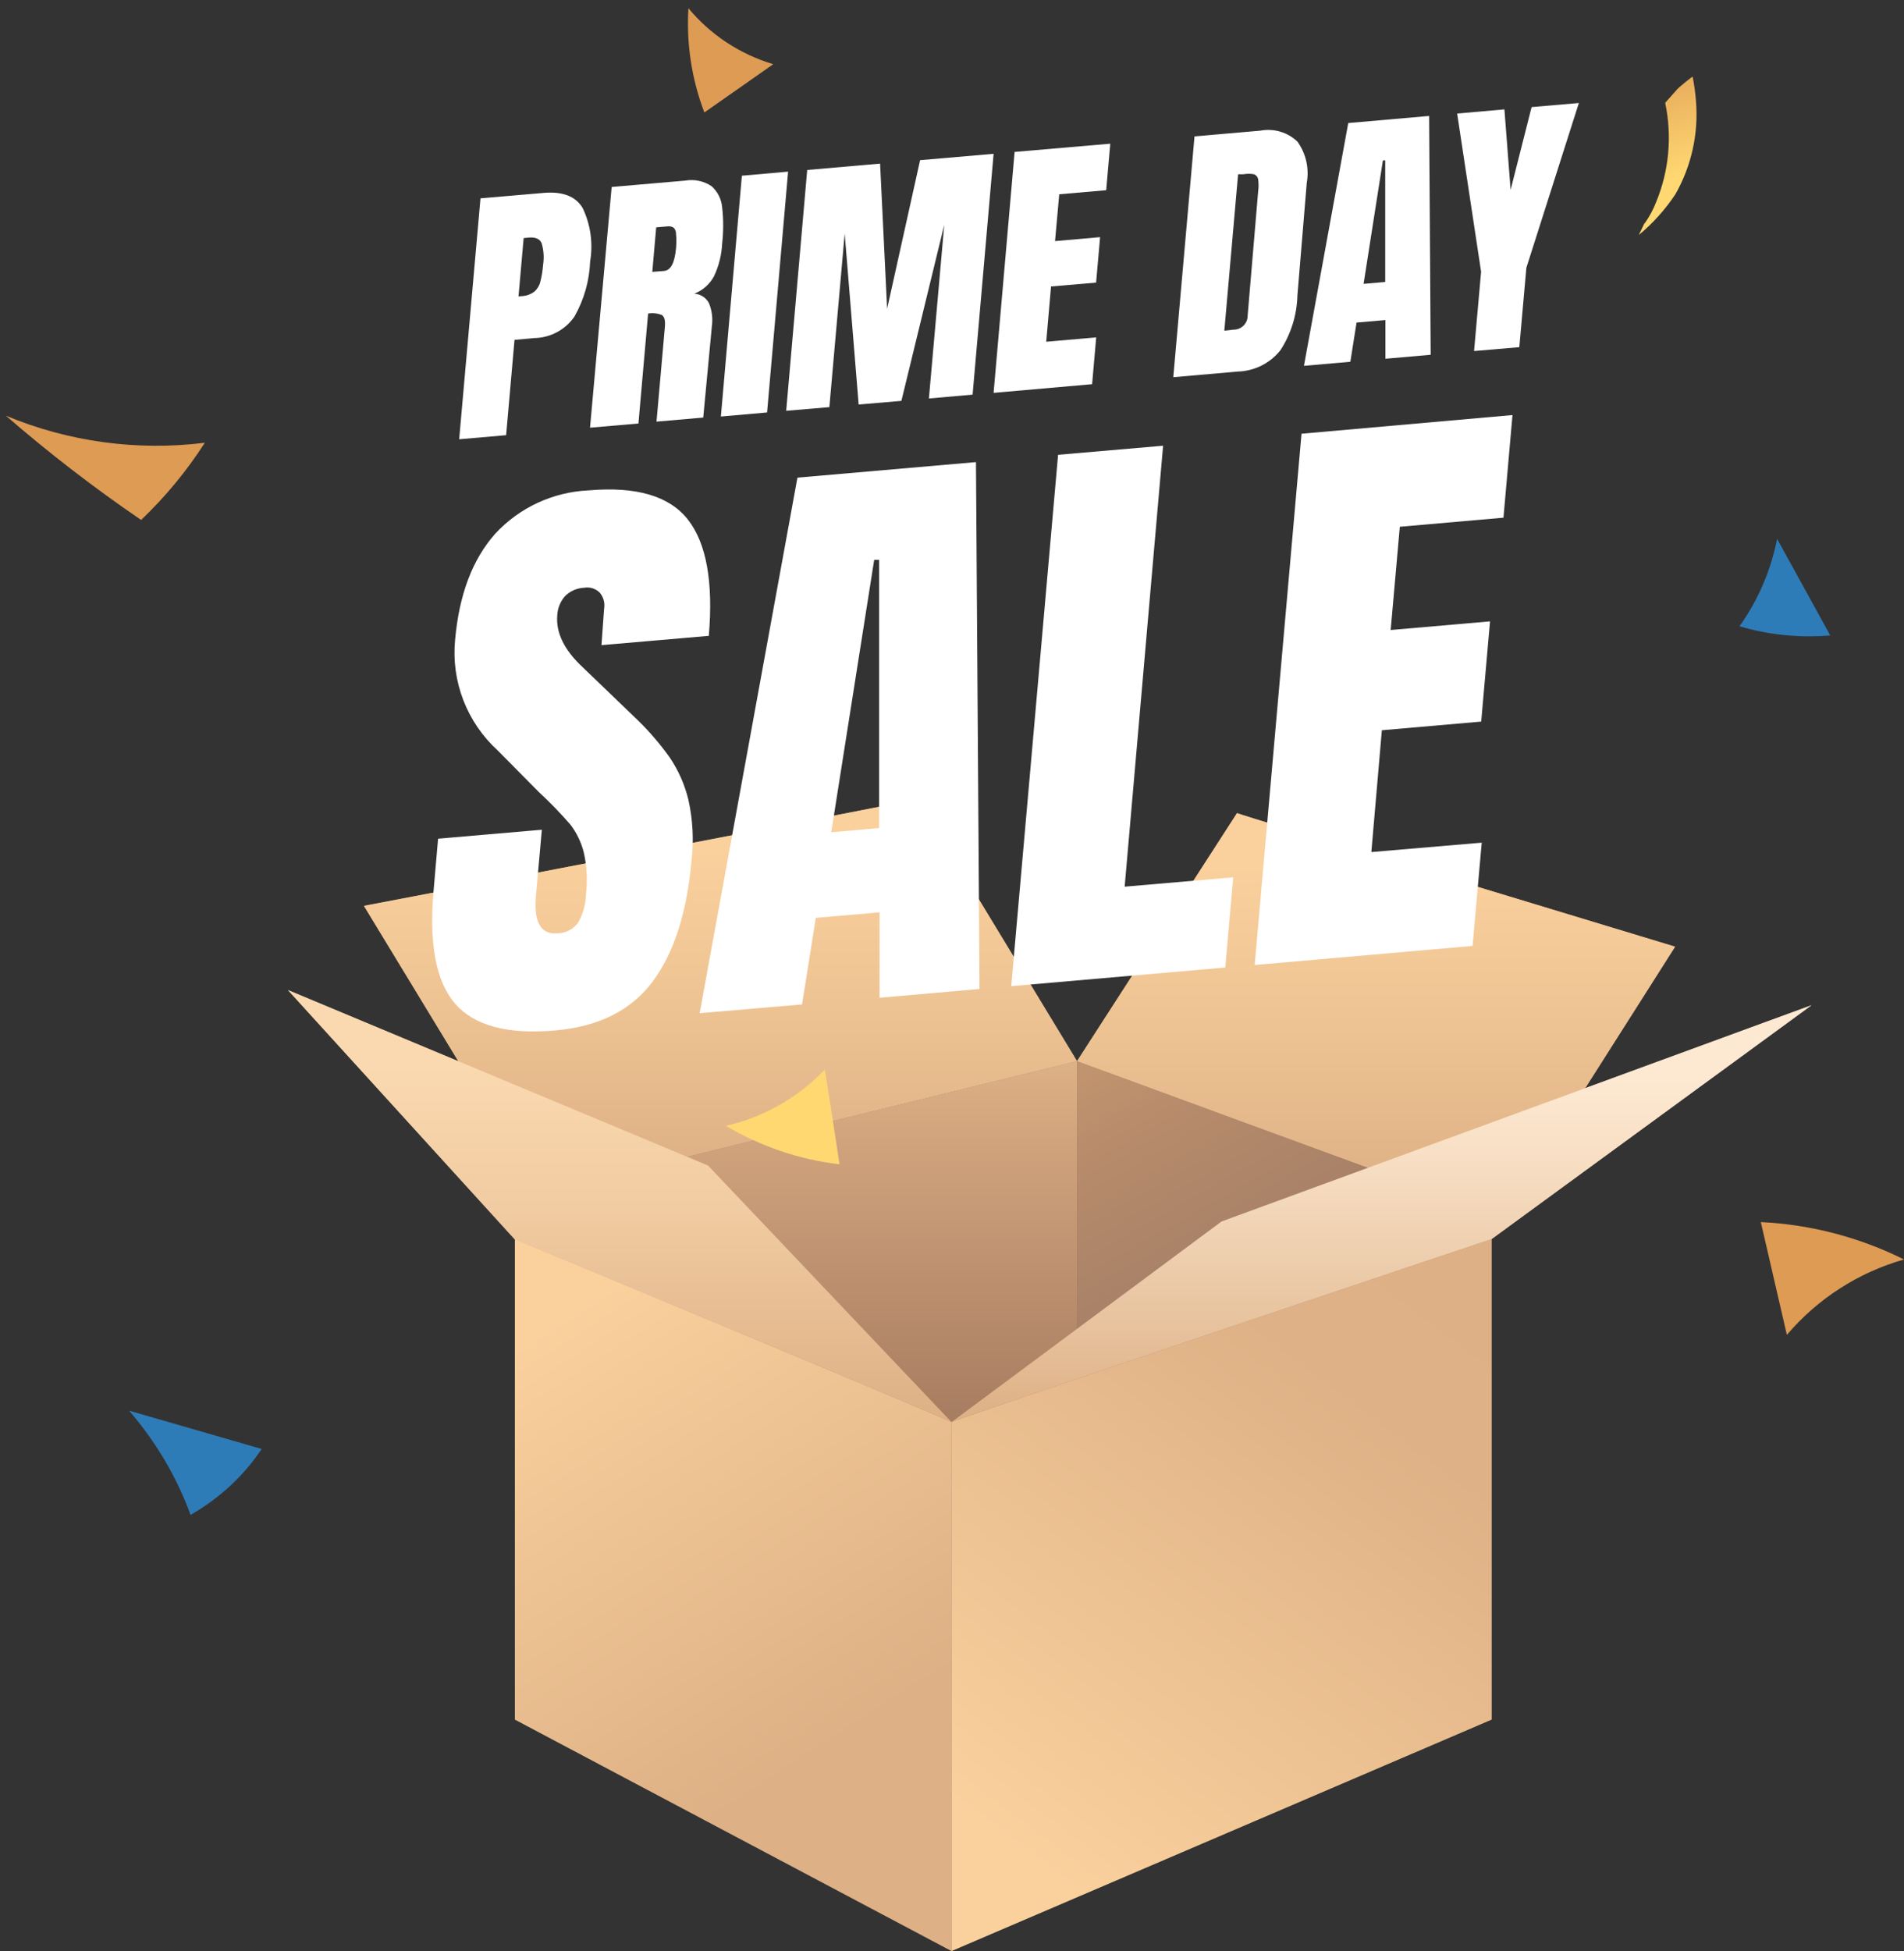
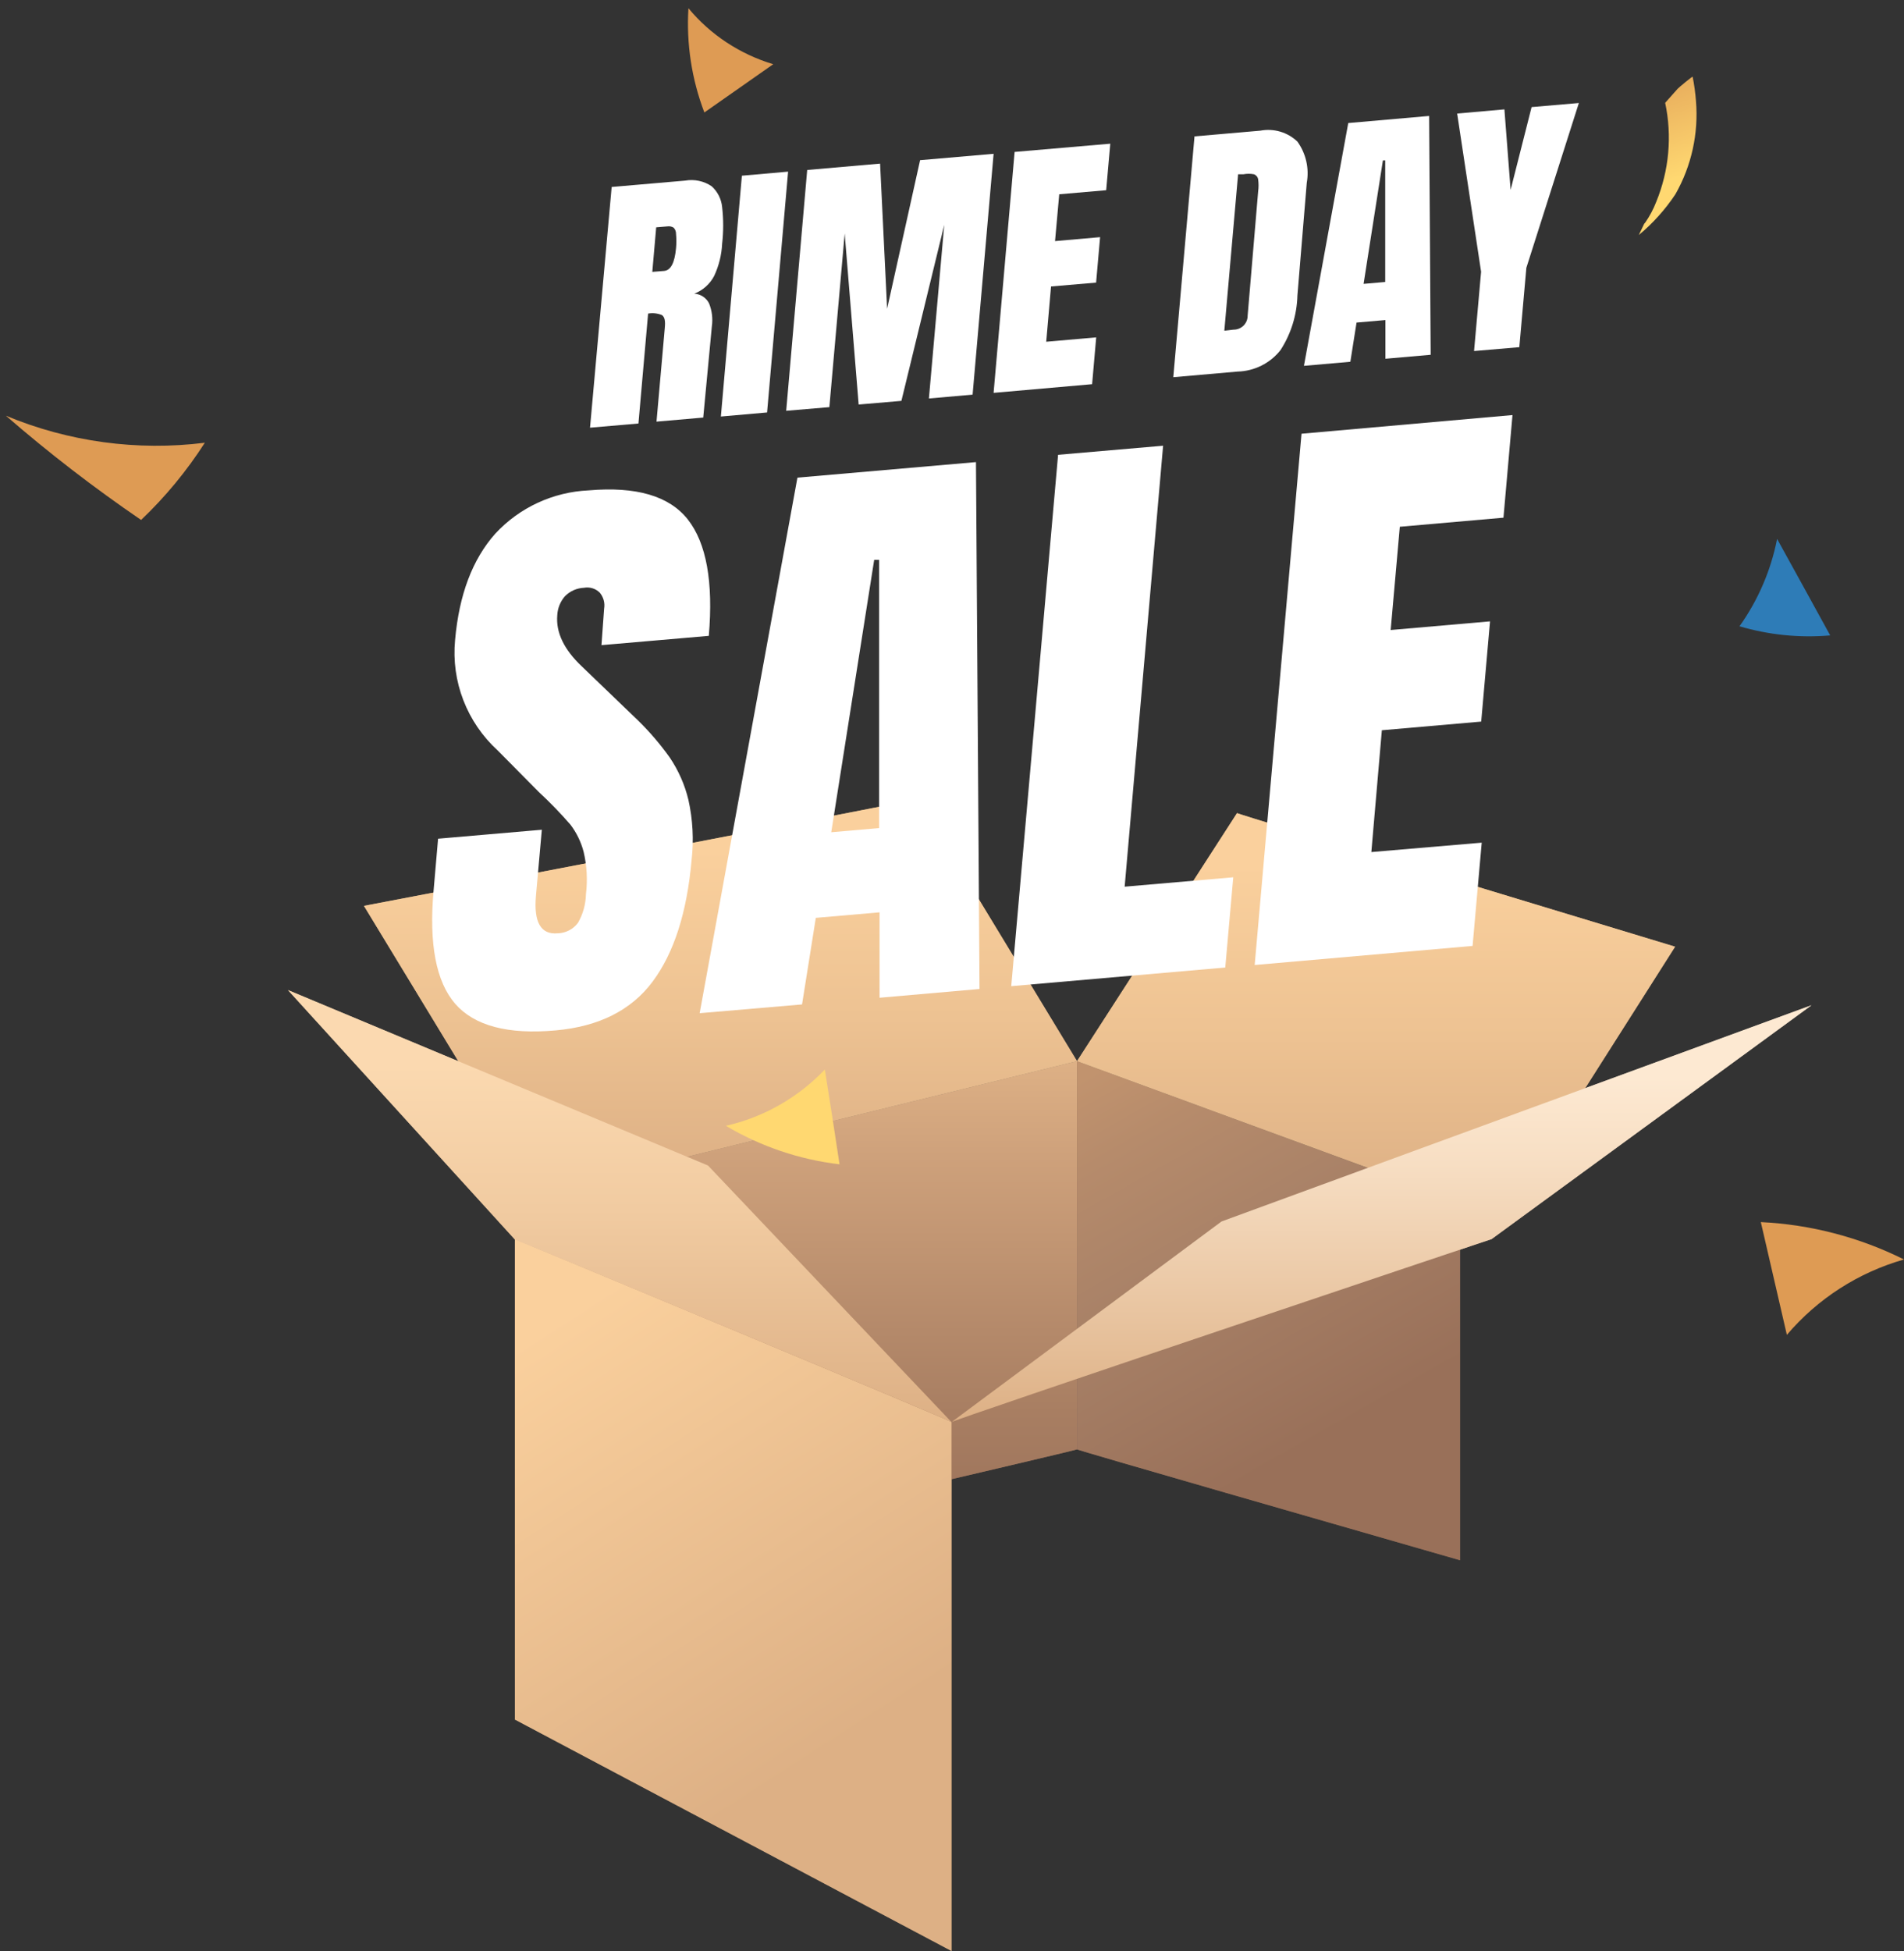
<svg xmlns="http://www.w3.org/2000/svg" fill="none" viewBox="0 0 205 210" height="210" width="205">
  <rect x="0" y="0" width="205" height="210" fill="#333333" stroke="none" />
  <g clip-path="url(#clip0_17436_1106)">
    <path fill="url(#paint0_linear_17436_1106)" d="M115.961 156.004V114.219L57.975 128.437L59.267 169.245C59.267 169.3 116.446 156.004 115.961 156.004Z" />
    <path fill="url(#paint1_linear_17436_1106)" d="M98.84 86L115.961 114.219L57.974 128.437L39.184 97.505C39.237 97.505 99.378 86 98.84 86Z" />
    <path fill="url(#paint2_linear_17436_1106)" d="M157.204 129.359L115.962 114.219V156.004C115.639 156.004 145.52 164.578 157.204 167.943V129.359Z" />
    <path fill="url(#paint3_linear_17436_1106)" d="M133.19 87.519L115.961 114.219L161.834 131.042L180.355 101.9C180.355 101.9 132.813 87.519 133.19 87.519Z" />
-     <path fill="url(#paint4_linear_17436_1106)" d="M102.447 153.074V210L160.595 185.091V133.375C160.542 133.375 101.909 153.074 102.447 153.074Z" />
    <path fill="url(#paint5_linear_17436_1106)" d="M102.447 153.074L131.521 131.476L195.054 108.195L160.595 133.375C160.542 133.375 101.909 153.074 102.447 153.074Z" />
    <path fill="url(#paint6_linear_17436_1106)" d="M102.448 153.074V210L55.444 185.091V133.375C55.444 133.375 102.825 153.074 102.448 153.074Z" />
    <path fill="url(#paint7_linear_17436_1106)" d="M102.447 153.074L76.227 125.452L31 106.567L55.444 133.429C55.444 133.375 102.824 153.074 102.447 153.074Z" />
    <g opacity="0.72">
      <path fill="url(#paint8_linear_17436_1106)" d="M115.961 156.004V114.219L57.975 128.437L59.267 169.245C59.267 169.3 116.446 156.004 115.961 156.004Z" />
      <path fill="url(#paint9_linear_17436_1106)" d="M98.84 86L115.961 114.219L57.974 128.437L39.184 97.505C39.237 97.505 99.378 86 98.84 86Z" />
      <path fill="url(#paint10_linear_17436_1106)" d="M157.204 129.359L115.962 114.219V156.004C115.639 156.004 145.52 164.578 157.204 167.943V129.359Z" />
      <path fill="url(#paint11_linear_17436_1106)" d="M133.19 87.519L115.961 114.219L161.834 131.042L180.355 101.9C180.355 101.9 132.813 87.519 133.19 87.519Z" />
-       <path fill="url(#paint12_linear_17436_1106)" d="M102.447 153.074V210L160.595 185.091V133.375C160.542 133.375 101.909 153.074 102.447 153.074Z" />
      <path fill="url(#paint13_linear_17436_1106)" d="M102.447 153.074L131.521 131.476L195.054 108.195L160.595 133.375C160.542 133.375 101.909 153.074 102.447 153.074Z" />
      <path fill="url(#paint14_linear_17436_1106)" d="M102.448 153.074V210L55.444 185.091V133.375C55.444 133.375 102.825 153.074 102.448 153.074Z" />
      <path fill="url(#paint15_linear_17436_1106)" d="M102.447 153.074L76.227 125.452L31 106.567L55.444 133.429C55.444 133.375 102.824 153.074 102.447 153.074Z" />
    </g>
  </g>
  <path fill="url(#paint16_linear_17436_1106)" d="M192.388 143.683C191.453 139.628 190.519 135.581 189.585 131.544C194.946 131.803 200.196 133.172 205 135.567C200.086 136.966 195.697 139.79 192.388 143.683Z" />
  <path fill="url(#paint17_linear_17436_1106)" d="M83.252 6.912L75.837 12.107C74.471 8.522 73.887 4.702 74.123 0.887C76.477 3.731 79.656 5.829 83.252 6.912Z" />
-   <path fill="url(#paint18_linear_17436_1106)" d="M28.174 155.964L13.895 151.841C16.795 155.195 19.037 158.993 20.518 163.061C23.632 161.276 26.253 158.847 28.174 155.964Z" />
  <path fill="url(#paint19_linear_17436_1106)" d="M159.052 75.51L154.203 68.586C153.518 70.498 152.248 72.146 150.573 73.296C153.304 74.36 156.149 75.103 159.052 75.51Z" />
  <path fill="url(#paint20_linear_17436_1106)" d="M88.809 115.124C89.347 118.524 89.885 121.924 90.391 125.324C86.076 124.817 81.91 123.406 78.151 121.179C82.203 120.264 85.907 118.16 88.809 115.124Z" />
  <path fill="url(#paint21_linear_17436_1106)" d="M197.055 68.394C195.163 64.931 193.243 61.469 191.337 58.007C190.671 61.395 189.29 64.601 187.287 67.412C190.453 68.346 193.766 68.679 197.055 68.394Z" />
  <path fill="url(#paint22_linear_17436_1106)" d="M22.054 47.656C20.109 50.69 17.805 53.481 15.192 55.967C10.127 52.509 5.266 48.763 0.635 44.747C7.398 47.562 14.782 48.565 22.054 47.656Z" />
  <path fill="url(#paint23_linear_17436_1106)" d="M176.448 25.296L177.026 24.085L177.14 23.957C177.624 23.26 178.022 22.508 178.328 21.716C179.71 18.344 180.044 14.633 179.286 11.068C179.286 11.068 179.59 10.725 179.685 10.618L180.637 9.548C180.751 9.419 182.221 8.197 182.245 8.256C182.415 9.121 182.534 9.995 182.602 10.873C182.891 14.364 182.121 17.86 180.39 20.905C179.296 22.552 177.968 24.032 176.448 25.296Z" />
-   <path fill="white" d="M51.734 21.349L58.518 20.766C60.576 20.586 61.978 21.125 62.735 22.393C63.588 24.183 63.868 26.189 63.538 28.141C63.46 30.222 62.882 32.254 61.853 34.068C61.369 34.774 60.721 35.354 59.963 35.758C59.205 36.163 58.361 36.38 57.5 36.392L55.397 36.583L54.493 46.843L49.438 47.281L51.734 21.349ZM56.121 31.879C56.622 31.866 57.107 31.702 57.512 31.408C57.835 31.136 58.064 30.771 58.167 30.364C58.326 29.753 58.428 29.129 58.473 28.5C58.595 27.724 58.541 26.93 58.314 26.177C58.122 25.716 57.659 25.514 56.946 25.57L56.381 25.626L55.827 31.902L56.121 31.879Z" />
  <path fill="white" d="M65.857 20.126L73.771 19.441C74.764 19.266 75.787 19.484 76.621 20.047C77.266 20.63 77.669 21.43 77.751 22.292C77.901 23.602 77.901 24.923 77.751 26.233C77.694 27.442 77.398 28.628 76.881 29.724C76.424 30.586 75.669 31.255 74.755 31.61C75.087 31.631 75.407 31.737 75.685 31.918C75.962 32.099 76.187 32.349 76.338 32.643C76.659 33.432 76.765 34.292 76.643 35.135L75.716 44.946L70.685 45.384L71.578 35.281C71.646 34.551 71.578 34.158 71.284 33.922C70.81 33.722 70.287 33.664 69.78 33.754L68.74 45.586L63.527 46.035L65.857 20.126ZM71.51 29.163C72.222 29.095 72.641 28.287 72.788 26.715C72.835 26.207 72.835 25.696 72.788 25.189C72.793 25.063 72.773 24.938 72.728 24.82C72.683 24.702 72.615 24.595 72.528 24.504C72.325 24.379 72.084 24.331 71.849 24.369L70.651 24.47L70.232 29.264L71.51 29.163Z" />
  <path fill="white" d="M77.616 44.834L79.878 18.913L84.853 18.475L82.591 44.396L77.616 44.834Z" />
  <path fill="white" d="M84.648 44.217L86.91 18.296L94.757 17.611L95.514 33.238L99.065 17.241L106.98 16.556L104.718 42.477L100.014 42.892L101.665 24.201L97.052 43.15L92.45 43.543L90.946 25.133L89.296 43.824L84.648 44.217Z" />
  <path fill="white" d="M106.979 42.286L109.241 16.354L119.541 15.467L119.1 20.474L114.046 20.912L113.594 25.952L118.445 25.526L118.015 30.42L113.164 30.835L112.644 36.785L118.026 36.314L117.585 41.354L106.979 42.286Z" />
  <path fill="white" d="M128.61 14.681L135.7 14.064C136.411 13.928 137.145 13.965 137.84 14.17C138.535 14.375 139.169 14.743 139.691 15.242C140.147 15.878 140.471 16.598 140.644 17.359C140.817 18.12 140.835 18.908 140.697 19.677L139.691 31.801C139.637 33.89 139.007 35.924 137.871 37.683C137.318 38.385 136.616 38.956 135.814 39.356C135.012 39.755 134.131 39.974 133.235 39.996L126.326 40.602L128.61 14.681ZM132.805 35.483C133.005 35.486 133.204 35.449 133.39 35.375C133.576 35.3 133.745 35.19 133.887 35.05C134.029 34.909 134.142 34.742 134.218 34.559C134.294 34.375 134.333 34.177 134.331 33.978L135.462 20.608C135.522 20.176 135.522 19.738 135.462 19.306C135.443 19.183 135.392 19.066 135.312 18.97C135.232 18.873 135.128 18.799 135.01 18.756C134.636 18.685 134.253 18.685 133.879 18.756H133.303L131.821 35.595L132.805 35.483Z" />
  <path fill="white" d="M140.393 39.378L145.164 13.244L153.87 12.481L154.04 38.188L149.167 38.615V34.45L146.057 34.719L145.39 38.94L140.393 39.378ZM146.815 30.555L149.144 30.352V17.263H148.895L146.815 30.555Z" />
  <path fill="white" d="M158.709 37.784L159.467 29.252L156.889 12.222L161.977 11.773L162.644 20.44L164.905 11.526L169.993 11.089L164.34 28.826L163.582 37.369L158.709 37.784Z" />
  <path fill="white" d="M49.01 108.048C46.952 105.668 46.175 101.615 46.681 95.89L47.167 90.277L58.338 89.311L57.705 96.429C57.456 99.273 58.232 100.616 60.034 100.459C60.462 100.45 60.882 100.345 61.262 100.15C61.642 99.956 61.972 99.677 62.227 99.336C62.767 98.398 63.062 97.341 63.087 96.26C63.274 94.735 63.19 93.188 62.838 91.691C62.564 90.636 62.084 89.644 61.425 88.773C60.36 87.543 59.228 86.374 58.033 85.27L53.589 80.78C51.951 79.285 50.684 77.433 49.888 75.371C49.091 73.308 48.787 71.091 48.998 68.891C49.428 64.019 50.868 60.206 53.318 57.452C55.921 54.633 59.544 52.954 63.392 52.782C68.492 52.344 72.053 53.377 74.055 55.914C76.056 58.451 76.814 62.65 76.316 68.442L64.76 69.442L65.043 65.524C65.096 65.217 65.081 64.902 64.999 64.602C64.917 64.301 64.77 64.022 64.568 63.784C64.35 63.569 64.083 63.41 63.79 63.32C63.496 63.23 63.185 63.212 62.883 63.267C62.111 63.299 61.38 63.62 60.837 64.165C60.333 64.737 60.038 65.461 60 66.22C59.842 68.083 60.727 69.924 62.657 71.743L68.706 77.558C69.952 78.777 71.087 80.103 72.099 81.521C73.044 82.915 73.73 84.466 74.122 86.101C74.595 88.227 74.709 90.415 74.462 92.578C73.964 98.214 72.566 102.573 70.267 105.657C67.968 108.74 64.489 110.491 59.831 110.91C54.69 111.374 51.083 110.42 49.01 108.048Z" />
  <path fill="white" d="M75.331 109.058L85.858 51.412L105.08 49.74L105.464 106.453L94.7 107.396V98.202L87.837 98.797L86.355 108.115L75.331 109.058ZM89.499 89.581L94.654 89.132V60.258H94.123L89.499 89.581Z" />
  <path fill="white" d="M108.879 106.15L113.922 48.954L125.229 47.977L121.09 95.441L132.782 94.43L131.922 104.141L108.879 106.15Z" />
  <path fill="white" d="M135.089 103.871L140.132 46.686L162.847 44.677L161.875 55.723L150.715 56.7L149.731 67.814L160.428 66.882L159.478 77.67L148.782 78.602L147.651 91.714L159.534 90.703L158.551 101.817L135.089 103.871Z" />
  <defs>
    <linearGradient gradientUnits="userSpaceOnUse" y2="166.551" x2="86.982" y1="114.431" x1="86.982" id="paint0_linear_17436_1106">
      <stop stop-color="#DDB085" />
      <stop stop-color="#CEA17B" offset="0.193" />
      <stop stop-color="#A87E62" offset="0.722" />
      <stop stop-color="#997059" offset="1" />
    </linearGradient>
    <linearGradient gradientUnits="userSpaceOnUse" y2="126.358" x2="77.597" y1="86.166" x1="77.597" id="paint1_linear_17436_1106">
      <stop stop-color="#FAD09D" offset="0.131" />
      <stop stop-color="#EDC292" offset="0.582" />
      <stop stop-color="#DDB085" offset="1" />
    </linearGradient>
    <linearGradient gradientUnits="userSpaceOnUse" y2="159.696" x2="146.485" y1="113.826" x1="120.53" id="paint2_linear_17436_1106">
      <stop stop-color="#C1936E" />
      <stop stop-color="#B68B6B" offset="0.164" />
      <stop stop-color="#A88167" offset="0.452" />
      <stop stop-color="#997059" offset="0.881" />
    </linearGradient>
    <linearGradient gradientUnits="userSpaceOnUse" y2="128.876" x2="148.165" y1="87.688" x1="148.165" id="paint3_linear_17436_1106">
      <stop stop-color="#FAD09D" offset="0.131" />
      <stop stop-color="#EDC292" offset="0.582" />
      <stop stop-color="#DDB085" offset="1" />
    </linearGradient>
    <linearGradient gradientUnits="userSpaceOnUse" y2="133.017" x2="159.125" y1="209.139" x1="101.776" id="paint4_linear_17436_1106">
      <stop stop-color="#FAD09D" offset="0.131" />
      <stop stop-color="#DEB186" offset="0.777" />
      <stop stop-color="#DDB085" offset="1" />
    </linearGradient>
    <linearGradient gradientUnits="userSpaceOnUse" y2="110.41" x2="148.722" y1="152.896" x1="148.722" id="paint5_linear_17436_1106">
      <stop stop-color="#DDB085" />
      <stop stop-color="#E7C29D" offset="0.236" />
      <stop stop-color="#F7DEC3" offset="0.651" />
      <stop stop-color="#FDE9D2" offset="0.869" />
    </linearGradient>
    <linearGradient gradientUnits="userSpaceOnUse" y2="131.698" x2="54.484" y1="206.314" x1="102.554" id="paint6_linear_17436_1106">
      <stop stop-color="#DDB085" offset="0.25" />
      <stop stop-color="#FAD09D" offset="0.869" />
    </linearGradient>
    <linearGradient gradientUnits="userSpaceOnUse" y2="108.848" x2="66.718" y1="152.889" x1="66.718" id="paint7_linear_17436_1106">
      <stop stop-color="#DDB085" />
      <stop stop-color="#F1CBA1" offset="0.516" />
      <stop stop-color="#FBD9B0" offset="0.869" />
    </linearGradient>
    <linearGradient gradientUnits="userSpaceOnUse" y2="166.551" x2="86.982" y1="114.431" x1="86.982" id="paint8_linear_17436_1106">
      <stop stop-color="#DDB085" />
      <stop stop-color="#CEA17B" offset="0.193" />
      <stop stop-color="#A87E62" offset="0.722" />
      <stop stop-color="#997059" offset="1" />
    </linearGradient>
    <linearGradient gradientUnits="userSpaceOnUse" y2="126.358" x2="77.597" y1="86.166" x1="77.597" id="paint9_linear_17436_1106">
      <stop stop-color="#FAD09D" offset="0.131" />
      <stop stop-color="#EDC292" offset="0.582" />
      <stop stop-color="#DDB085" offset="1" />
    </linearGradient>
    <linearGradient gradientUnits="userSpaceOnUse" y2="159.696" x2="146.485" y1="113.826" x1="120.53" id="paint10_linear_17436_1106">
      <stop stop-color="#C1936E" />
      <stop stop-color="#B68B6B" offset="0.164" />
      <stop stop-color="#A88167" offset="0.452" />
      <stop stop-color="#997059" offset="0.881" />
    </linearGradient>
    <linearGradient gradientUnits="userSpaceOnUse" y2="128.876" x2="148.165" y1="87.688" x1="148.165" id="paint11_linear_17436_1106">
      <stop stop-color="#FAD09D" offset="0.131" />
      <stop stop-color="#EDC292" offset="0.582" />
      <stop stop-color="#DDB085" offset="1" />
    </linearGradient>
    <linearGradient gradientUnits="userSpaceOnUse" y2="133.017" x2="159.125" y1="209.139" x1="101.776" id="paint12_linear_17436_1106">
      <stop stop-color="#FAD09D" offset="0.131" />
      <stop stop-color="#DEB186" offset="0.777" />
      <stop stop-color="#DDB085" offset="1" />
    </linearGradient>
    <linearGradient gradientUnits="userSpaceOnUse" y2="110.41" x2="148.722" y1="152.896" x1="148.722" id="paint13_linear_17436_1106">
      <stop stop-color="#DDB085" />
      <stop stop-color="#E7C29D" offset="0.236" />
      <stop stop-color="#F7DEC3" offset="0.651" />
      <stop stop-color="#FDE9D2" offset="0.869" />
    </linearGradient>
    <linearGradient gradientUnits="userSpaceOnUse" y2="131.698" x2="54.484" y1="206.314" x1="102.554" id="paint14_linear_17436_1106">
      <stop stop-color="#DDB085" offset="0.25" />
      <stop stop-color="#FAD09D" offset="0.869" />
    </linearGradient>
    <linearGradient gradientUnits="userSpaceOnUse" y2="108.848" x2="66.718" y1="152.889" x1="66.718" id="paint15_linear_17436_1106">
      <stop stop-color="#DDB085" />
      <stop stop-color="#F1CBA1" offset="0.516" />
      <stop stop-color="#FBD9B0" offset="0.869" />
    </linearGradient>
    <linearGradient gradientUnits="userSpaceOnUse" y2="-30.893" x2="217.935" y1="-19.583" x1="209.508" id="paint16_linear_17436_1106">
      <stop stop-color="#DE9B54" />
      <stop stop-color="#FFD871" offset="1" />
    </linearGradient>
    <linearGradient gradientUnits="userSpaceOnUse" y2="28.772" x2="41.54" y1="31.291" x1="51.557" id="paint17_linear_17436_1106">
      <stop stop-color="#DE9B54" />
      <stop stop-color="#FFD871" offset="1" />
    </linearGradient>
    <linearGradient gradientUnits="userSpaceOnUse" y2="91.376" x2="-65.225" y1="79.544" x1="-70.593" id="paint18_linear_17436_1106">
      <stop stop-color="#43C8E3" />
      <stop stop-color="#2E7CB7" offset="1" />
    </linearGradient>
    <linearGradient gradientUnits="userSpaceOnUse" y2="7.923" x2="166.707" y1="2.82" x1="169.71" id="paint19_linear_17436_1106">
      <stop stop-color="#FF80AB" />
      <stop stop-color="#F8BBD0" offset="1" />
    </linearGradient>
    <linearGradient gradientUnits="userSpaceOnUse" y2="41.827" x2="348.83" y1="33.219" x1="356.575" id="paint20_linear_17436_1106">
      <stop stop-color="#DE9B54" />
      <stop stop-color="#FFD871" offset="1" />
    </linearGradient>
    <linearGradient gradientUnits="userSpaceOnUse" y2="44.239" x2="247.231" y1="34.842" x1="251.318" id="paint21_linear_17436_1106">
      <stop stop-color="#00E5FF" />
      <stop stop-color="#2E7CB7" offset="1" />
    </linearGradient>
    <linearGradient gradientUnits="userSpaceOnUse" y2="128.228" x2="-13.005" y1="118.897" x1="-2.002" id="paint22_linear_17436_1106">
      <stop stop-color="#DE9B54" />
      <stop stop-color="#F3B475" offset="1" />
    </linearGradient>
    <linearGradient gradientUnits="userSpaceOnUse" y2="53.065" x2="82.017" y1="39.539" x1="77.368" id="paint23_linear_17436_1106">
      <stop stop-color="#DE9B54" />
      <stop stop-color="#FFD871" offset="1" />
    </linearGradient>
    <clipPath id="clip0_17436_1106">
      <rect transform="translate(31 86)" fill="white" height="124" width="164" />
    </clipPath>
  </defs>
</svg>